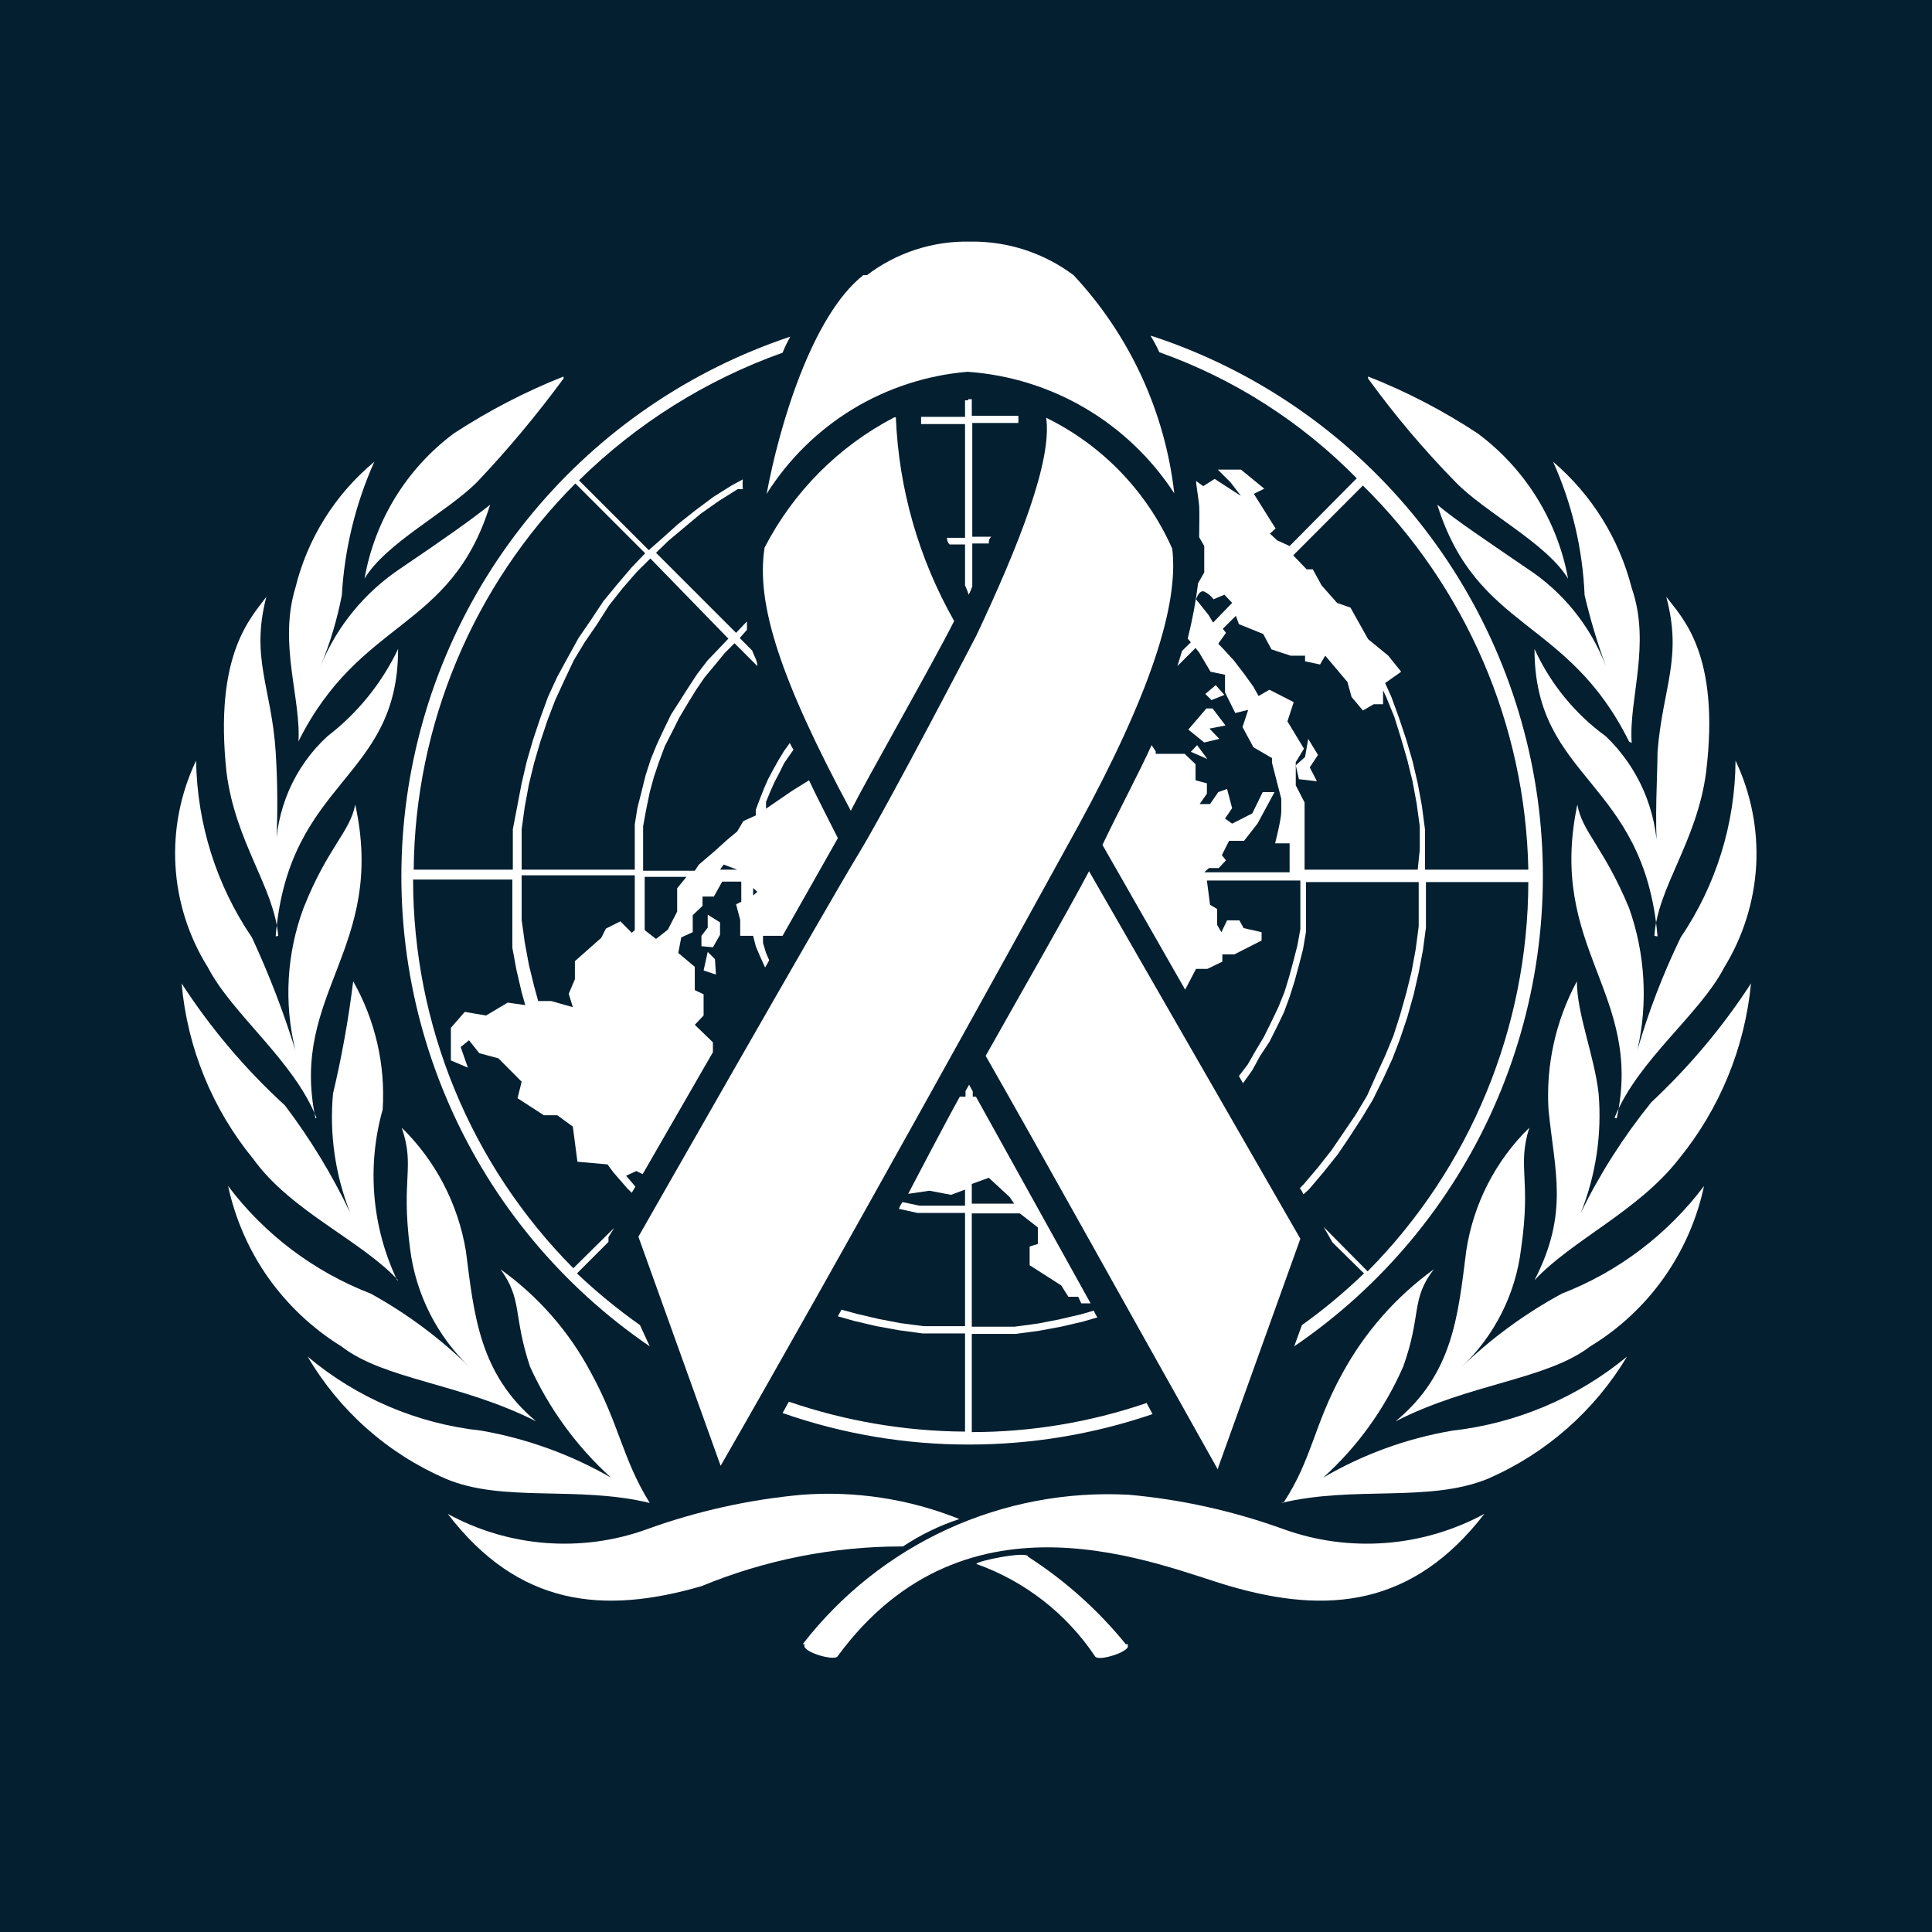
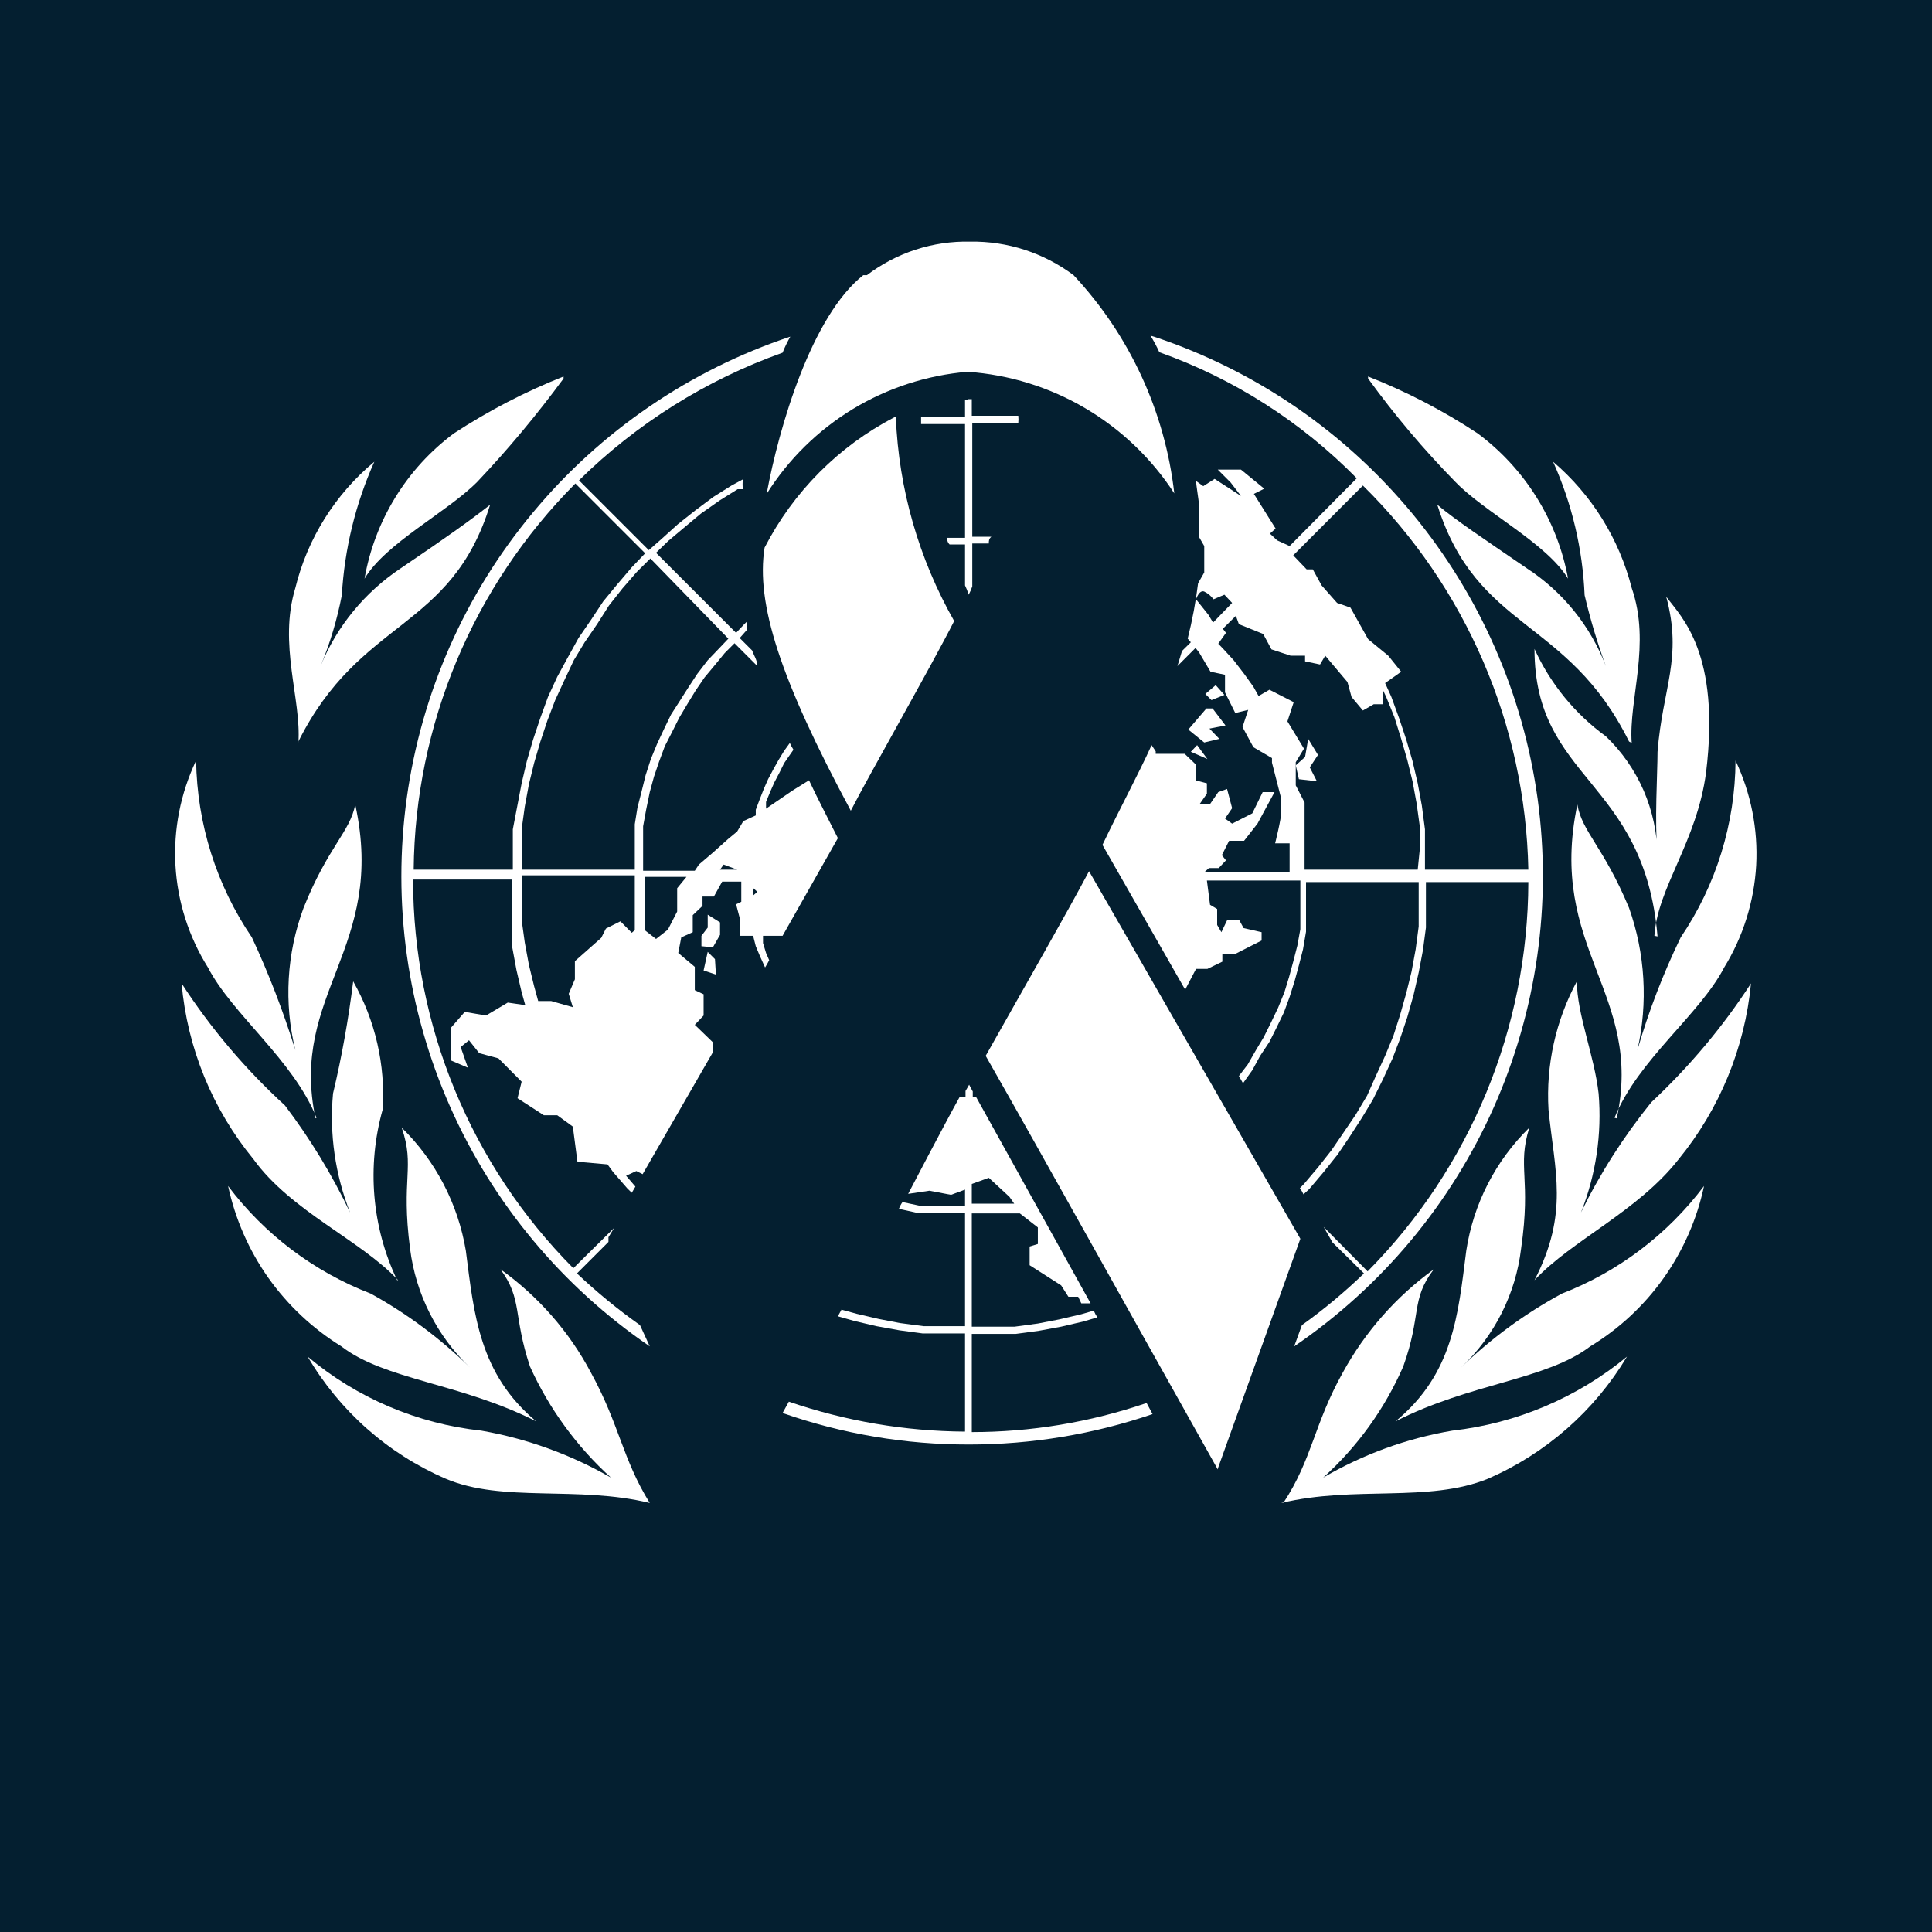
<svg xmlns="http://www.w3.org/2000/svg" width="16" height="16" viewBox="0 0 16 16" fill="none">
  <rect width="16" height="16" fill="#041F30" />
  <path d="M4.667 3.135C4.446 3.435 4.208 3.721 3.952 3.991C3.7 4.244 3.195 4.497 3.019 4.792C3.103 4.311 3.368 3.88 3.759 3.589C4.045 3.402 4.349 3.244 4.667 3.118" fill="white" />
  <path d="M2.471 6.153C2.497 5.79 2.304 5.336 2.446 4.869C2.546 4.46 2.776 4.093 3.1 3.824C2.944 4.173 2.853 4.547 2.831 4.929C2.792 5.13 2.734 5.326 2.655 5.516C2.79 5.185 3.022 4.904 3.319 4.706C3.691 4.454 3.892 4.312 4.059 4.18C3.734 5.229 2.985 5.113 2.471 6.141" fill="white" />
-   <path d="M2.304 7.75C2.27 7.348 1.949 6.975 1.876 6.397C1.77 5.413 2.082 5.113 2.206 4.942C2.073 5.451 2.249 5.695 2.283 6.226C2.301 6.511 2.301 6.797 2.283 7.082C2.282 6.898 2.32 6.715 2.393 6.545C2.467 6.375 2.575 6.223 2.711 6.098C2.961 5.906 3.162 5.658 3.297 5.374C3.297 6.466 2.39 6.449 2.283 7.755" fill="white" />
  <path d="M2.621 9.257C2.429 8.778 1.924 8.401 1.722 8.012C1.563 7.758 1.47 7.467 1.453 7.168C1.436 6.868 1.495 6.57 1.624 6.299C1.632 6.822 1.792 7.331 2.086 7.763C2.227 8.066 2.347 8.378 2.446 8.697C2.35 8.306 2.374 7.896 2.514 7.519C2.715 7.014 2.899 6.89 2.942 6.663C3.203 7.857 2.394 8.226 2.613 9.262" fill="white" />
  <path d="M3.297 10.602C2.985 10.268 2.411 10.032 2.099 9.6C1.759 9.186 1.551 8.678 1.504 8.144C1.745 8.516 2.033 8.856 2.36 9.155C2.569 9.431 2.75 9.728 2.899 10.041C2.776 9.728 2.727 9.391 2.758 9.056C2.831 8.75 2.886 8.44 2.925 8.127C3.108 8.45 3.193 8.819 3.169 9.189C3.037 9.659 3.079 10.161 3.289 10.602" fill="white" />
  <path d="M4.44 11.771C3.815 11.454 3.186 11.428 2.827 11.15C2.589 11.003 2.384 10.81 2.222 10.582C2.061 10.354 1.948 10.095 1.889 9.822C2.192 10.224 2.601 10.532 3.07 10.713C3.371 10.879 3.647 11.085 3.892 11.325C3.618 11.064 3.443 10.716 3.396 10.341C3.319 9.754 3.439 9.668 3.327 9.339C3.608 9.614 3.793 9.97 3.858 10.358C3.926 10.889 3.969 11.377 4.44 11.771Z" fill="white" />
  <path d="M5.381 12.447C4.782 12.301 4.162 12.447 3.691 12.246C3.212 12.039 2.812 11.685 2.548 11.235C2.956 11.578 3.457 11.791 3.986 11.848C4.364 11.914 4.728 12.046 5.06 12.237C4.776 11.98 4.547 11.666 4.389 11.317C4.247 10.889 4.329 10.764 4.145 10.512C4.457 10.735 4.714 11.028 4.894 11.368C5.129 11.796 5.155 12.083 5.381 12.447Z" fill="white" />
  <path d="M11.33 3.135C11.55 3.438 11.791 3.724 12.053 3.991C12.297 4.244 12.806 4.497 12.986 4.792C12.898 4.311 12.63 3.881 12.237 3.589C11.952 3.401 11.648 3.243 11.33 3.118" fill="white" />
  <path d="M13.513 6.153C13.487 5.79 13.675 5.336 13.513 4.869C13.409 4.462 13.182 4.097 12.862 3.824C13.019 4.173 13.107 4.548 13.123 4.929C13.17 5.128 13.228 5.324 13.299 5.516C13.171 5.183 12.942 4.9 12.644 4.706C12.276 4.454 12.062 4.312 11.903 4.18C12.233 5.229 12.982 5.113 13.491 6.141" fill="white" />
  <path d="M13.701 7.75C13.727 7.348 14.052 6.975 14.129 6.397C14.249 5.413 13.928 5.113 13.799 4.942C13.936 5.451 13.769 5.695 13.727 6.226C13.727 6.406 13.701 6.8 13.727 7.082C13.724 6.898 13.685 6.716 13.612 6.547C13.538 6.378 13.432 6.225 13.299 6.098C13.043 5.912 12.839 5.662 12.708 5.374C12.708 6.466 13.615 6.449 13.727 7.755" fill="white" />
  <path d="M13.371 9.257C13.564 8.778 14.078 8.401 14.279 8.012C14.436 7.757 14.527 7.466 14.544 7.167C14.56 6.868 14.501 6.57 14.373 6.299C14.37 6.821 14.212 7.331 13.919 7.763C13.773 8.064 13.653 8.376 13.56 8.697C13.649 8.306 13.625 7.897 13.491 7.519C13.281 7.014 13.102 6.89 13.063 6.663C12.811 7.857 13.615 8.226 13.389 9.262" fill="white" />
  <path d="M12.708 10.602C13.021 10.268 13.564 10.032 13.902 9.6C14.241 9.185 14.45 8.678 14.501 8.144C14.267 8.505 13.989 8.835 13.675 9.129C13.448 9.41 13.252 9.716 13.093 10.041C13.217 9.728 13.267 9.391 13.239 9.056C13.204 8.744 13.059 8.397 13.059 8.127C12.884 8.452 12.802 8.82 12.824 9.189C12.875 9.703 12.995 10.045 12.708 10.602Z" fill="white" />
  <path d="M11.557 11.771C12.177 11.454 12.806 11.428 13.17 11.15C13.409 11.005 13.616 10.812 13.778 10.584C13.94 10.355 14.054 10.096 14.112 9.822C13.81 10.223 13.402 10.532 12.935 10.713C12.63 10.878 12.349 11.084 12.1 11.325C12.376 11.065 12.552 10.717 12.597 10.341C12.682 9.754 12.563 9.668 12.665 9.339C12.385 9.613 12.202 9.97 12.143 10.358C12.075 10.889 12.036 11.377 11.557 11.771Z" fill="white" />
  <path d="M10.611 12.447C11.219 12.301 11.831 12.447 12.323 12.246C12.803 12.037 13.205 11.684 13.474 11.235C13.062 11.575 12.559 11.788 12.028 11.848C11.65 11.912 11.288 12.044 10.958 12.237C11.242 11.981 11.468 11.667 11.621 11.317C11.775 10.889 11.681 10.764 11.874 10.512C11.562 10.738 11.305 11.03 11.12 11.368C10.881 11.796 10.868 12.083 10.628 12.447" fill="white" />
  <path d="M9.982 5.747L10.033 5.798L10.14 5.755L10.068 5.674L9.982 5.747Z" fill="white" />
  <path d="M9.841 6.042L9.991 5.867H10.042L10.149 6.008L10.016 6.034L10.098 6.119L9.973 6.149L9.841 6.042Z" fill="white" />
  <path d="M9.862 6.226L9.999 6.286L9.914 6.171L9.862 6.226Z" fill="white" />
  <path d="M10.808 6.269L10.731 6.338L10.757 6.453L10.906 6.47L10.847 6.355L10.915 6.252L10.834 6.119L10.808 6.269Z" fill="white" />
  <path d="M5.861 7.682L5.809 7.75V7.836L5.904 7.845L5.963 7.742V7.639L5.861 7.575V7.682Z" fill="white" />
  <path d="M5.827 8.037L5.929 8.071L5.921 7.943L5.861 7.883L5.827 8.037Z" fill="white" />
  <path d="M7.149 2.279C6.721 2.617 6.451 3.538 6.349 4.09C6.529 3.804 6.773 3.564 7.062 3.388C7.351 3.213 7.677 3.107 8.013 3.079C8.357 3.103 8.691 3.206 8.988 3.381C9.285 3.556 9.537 3.797 9.725 4.086C9.648 3.409 9.355 2.776 8.891 2.279C8.644 2.094 8.343 1.996 8.035 2.001C7.726 1.994 7.425 2.092 7.179 2.279" fill="white" />
-   <path d="M8.933 6.834C9.528 5.742 9.764 5.006 9.708 4.544C9.498 4.071 9.129 3.687 8.664 3.46C8.715 3.812 8.441 4.509 8.086 5.263C8.086 5.263 7.354 6.671 7.106 7.078C6.858 7.485 5.287 10.242 5.287 10.242L5.968 12.139C6.931 10.465 8.411 7.785 8.933 6.834Z" fill="white" />
  <path d="M4.247 6.868V7.202H3.426C3.437 6.002 3.918 4.854 4.765 4.004L5.343 4.582L5.232 4.698L5.112 4.839L4.996 4.98L4.894 5.134L4.791 5.284L4.701 5.447L4.615 5.605L4.538 5.772L4.474 5.948L4.414 6.128L4.363 6.303L4.32 6.487M6.032 5.289L5.955 5.37L5.861 5.468L5.775 5.58L5.702 5.691L5.634 5.798L5.557 5.918L5.497 6.042L5.441 6.162L5.39 6.286L5.347 6.419L5.313 6.556L5.279 6.689L5.257 6.826V7.202H4.32V6.868L4.346 6.68L4.38 6.496L4.423 6.32L4.474 6.145L4.534 5.965L4.598 5.798L4.675 5.631L4.752 5.468L4.842 5.319L4.945 5.169L5.043 5.015L5.155 4.873L5.274 4.736L5.386 4.625L6.032 5.289ZM5.685 7.262L5.608 7.356V7.549L5.531 7.699L5.433 7.776L5.339 7.703V7.262H5.685ZM5.232 7.725L5.138 7.63L5.018 7.69L4.979 7.767L4.761 7.96V8.11L4.71 8.23L4.744 8.341L4.564 8.29H4.457L4.423 8.166L4.38 7.99L4.346 7.806L4.32 7.618V7.249H5.257V7.703L5.232 7.725ZM5.993 7.16L6.105 7.202H5.963L5.993 7.16ZM6.216 7.335L6.272 7.386L6.237 7.416V7.335H6.216ZM5.3 10.974C5.116 10.844 4.942 10.701 4.778 10.546L5.039 10.285V10.246L5.086 10.169L4.748 10.503C3.898 9.647 3.421 8.49 3.421 7.284H4.243V7.849L4.277 8.033L4.32 8.217L4.35 8.324L4.205 8.303L4.025 8.41L3.849 8.38L3.734 8.512V8.782L3.875 8.842L3.815 8.671L3.884 8.615L3.969 8.722L4.128 8.765L4.32 8.958L4.286 9.095L4.504 9.236H4.615L4.744 9.33L4.782 9.621L5.031 9.643L5.078 9.707L5.197 9.844L5.232 9.878L5.262 9.827L5.24 9.801L5.185 9.737L5.27 9.698L5.322 9.724L5.904 8.714V8.632L5.754 8.487L5.827 8.41V8.234L5.754 8.2V8.007L5.617 7.892L5.642 7.763L5.737 7.72V7.579L5.818 7.502V7.425H5.912L5.981 7.301H6.139V7.468L6.096 7.489L6.13 7.618V7.75H6.237L6.259 7.836L6.293 7.917L6.336 8.012C6.349 7.992 6.36 7.972 6.37 7.952L6.344 7.892L6.319 7.81V7.75H6.481L6.939 6.941C6.849 6.761 6.772 6.616 6.7 6.462L6.563 6.547L6.344 6.697V6.641L6.379 6.556L6.413 6.479L6.456 6.397L6.494 6.32L6.541 6.252L6.571 6.209C6.56 6.191 6.55 6.173 6.541 6.153L6.494 6.218L6.447 6.295L6.404 6.372L6.361 6.453L6.327 6.53L6.293 6.616L6.259 6.706V6.753L6.156 6.8L6.105 6.886L6.028 6.95L5.904 7.061L5.788 7.16L5.754 7.211H5.326V6.843L5.351 6.706L5.381 6.56L5.416 6.432L5.458 6.308L5.506 6.179L5.565 6.064L5.625 5.944L5.694 5.828L5.762 5.717L5.835 5.61L5.921 5.507L6.002 5.408L6.083 5.327L6.272 5.516C6.272 5.468 6.242 5.426 6.229 5.387L6.126 5.284L6.186 5.216V5.147L6.16 5.173L6.096 5.241L5.433 4.578L5.535 4.479L5.672 4.364L5.805 4.253L5.959 4.145L6.109 4.051H6.152C6.149 4.024 6.149 3.997 6.152 3.97L6.058 4.021L5.908 4.115L5.758 4.227L5.613 4.342L5.48 4.462L5.373 4.556L4.795 3.978C5.273 3.507 5.849 3.146 6.481 2.921C6.499 2.875 6.521 2.831 6.545 2.788C5.713 3.065 4.974 3.57 4.413 4.245C3.851 4.919 3.49 5.738 3.369 6.607C3.248 7.477 3.372 8.363 3.728 9.166C4.083 9.968 4.656 10.655 5.381 11.15L5.3 10.974Z" fill="white" />
  <path d="M8.048 9.805L8.189 9.754L8.36 9.912L8.399 9.968H8.048V9.805ZM9.49 11.621C9.025 11.779 8.538 11.86 8.048 11.86V11.047H8.411L8.604 11.021L8.788 10.987L8.972 10.944L9.088 10.91C9.076 10.892 9.066 10.874 9.058 10.854L8.955 10.884L8.771 10.927L8.595 10.961L8.403 10.987H8.048V10.049H8.446L8.595 10.165V10.302L8.527 10.323V10.478L8.788 10.645L8.848 10.739H8.929L8.955 10.794H9.032L8.082 9.082H8.056V9.039L8.026 8.983L7.996 9.035V9.082H7.949C7.834 9.287 7.521 9.887 7.521 9.887L7.697 9.861L7.876 9.895L7.992 9.852V9.985H7.615L7.474 9.955C7.462 9.972 7.452 9.991 7.444 10.011L7.598 10.045H7.992V10.983H7.65L7.453 10.957L7.277 10.923L7.093 10.88L6.969 10.846L6.939 10.901L7.076 10.94L7.26 10.983L7.448 11.017L7.641 11.043H7.992V11.856C7.495 11.853 7.002 11.769 6.533 11.608L6.481 11.702C6.978 11.876 7.5 11.964 8.026 11.963C8.543 11.963 9.056 11.878 9.545 11.711L9.494 11.616" fill="white" />
  <path d="M11.801 7.202V6.868L11.775 6.671L11.741 6.487L11.698 6.303L11.647 6.128L11.587 5.948L11.523 5.772L11.471 5.657L11.604 5.563L11.497 5.43L11.33 5.293L11.184 5.032L11.073 4.993L10.945 4.848L10.872 4.715H10.821L10.71 4.599L11.287 4.021C12.141 4.862 12.633 6.004 12.657 7.202H11.801ZM11.741 7.202H10.804V6.646L10.731 6.504V6.312L10.799 6.2L10.662 5.974L10.714 5.815L10.513 5.712L10.423 5.764L10.38 5.687L10.303 5.58L10.217 5.468L10.127 5.37L10.089 5.331L10.153 5.241L10.127 5.207L10.235 5.1L10.26 5.169L10.461 5.25L10.53 5.378L10.688 5.43H10.808V5.477L10.932 5.503L10.975 5.43L11.159 5.648L11.193 5.772L11.287 5.884L11.377 5.832H11.454V5.717L11.48 5.772L11.548 5.939L11.604 6.119L11.655 6.295L11.698 6.47L11.732 6.654L11.758 6.843V7.035L11.741 7.202ZM9.905 4.963C9.905 4.963 9.931 4.882 9.973 4.899C10.004 4.914 10.03 4.936 10.05 4.963L10.14 4.925L10.204 4.993L10.046 5.156L10.008 5.092L9.905 4.963ZM9.528 2.78C9.555 2.824 9.58 2.87 9.601 2.917C10.218 3.136 10.777 3.494 11.236 3.961L10.68 4.522L10.577 4.475L10.517 4.419L10.564 4.377L10.384 4.09L10.47 4.047L10.277 3.889H10.085L10.192 3.996L10.277 4.107L10.059 3.966L9.965 4.026L9.905 3.983C9.905 4.008 9.926 4.133 9.931 4.188C9.935 4.244 9.931 4.364 9.931 4.449L9.973 4.522V4.741L9.922 4.83C9.903 4.985 9.874 5.138 9.836 5.289L9.862 5.319L9.789 5.391L9.751 5.516L9.901 5.366L9.931 5.404L10.025 5.563L10.145 5.588V5.734L10.23 5.905L10.337 5.879L10.29 6.021L10.38 6.188L10.534 6.278V6.316L10.611 6.616C10.611 6.616 10.611 6.663 10.611 6.723C10.611 6.783 10.56 6.984 10.56 6.984H10.68V6.907V7.224H9.973L10.012 7.189H10.093L10.153 7.125L10.119 7.082L10.179 6.963H10.303L10.414 6.821L10.555 6.56H10.457L10.371 6.736L10.204 6.821L10.145 6.779L10.204 6.693L10.162 6.534L10.089 6.56L10.021 6.659H9.935L9.995 6.573V6.487L9.901 6.462V6.329L9.811 6.243H9.571V6.222L9.537 6.171C9.426 6.415 9.28 6.684 9.13 6.997L9.815 8.196L9.905 8.024H9.999L10.123 7.964V7.904H10.222L10.448 7.789V7.72L10.299 7.686L10.264 7.622H10.162L10.115 7.72L10.08 7.66V7.528L10.021 7.493L9.995 7.292H10.769V7.695L10.744 7.832L10.71 7.964L10.675 8.093L10.637 8.217L10.585 8.345L10.525 8.47L10.466 8.589L10.401 8.697L10.333 8.816L10.26 8.911L10.294 8.971L10.371 8.863L10.436 8.744L10.513 8.628L10.573 8.508L10.633 8.384L10.68 8.256L10.722 8.123L10.757 7.994L10.791 7.862L10.816 7.716V7.305H11.749V7.673L11.724 7.862L11.69 8.046L11.647 8.221L11.595 8.405L11.54 8.577L11.471 8.744L11.394 8.911L11.322 9.073L11.227 9.232L11.125 9.382L11.026 9.527L10.915 9.668L10.799 9.805L10.765 9.84C10.777 9.856 10.787 9.873 10.795 9.891L10.842 9.848L10.958 9.711L11.078 9.561L11.176 9.416L11.279 9.257L11.369 9.108L11.454 8.936L11.531 8.769L11.595 8.602L11.655 8.423L11.707 8.238L11.749 8.054L11.784 7.87L11.809 7.682V7.305H12.657C12.654 8.513 12.176 9.671 11.326 10.529L10.962 10.161L11.035 10.289L11.296 10.546C11.135 10.701 10.964 10.844 10.782 10.974L10.718 11.15C11.443 10.656 12.015 9.971 12.371 9.17C12.727 8.369 12.853 7.484 12.734 6.616C12.614 5.747 12.255 4.929 11.697 4.254C11.138 3.578 10.402 3.072 9.571 2.793" fill="white" />
  <path d="M8.018 3.315H7.992V3.452H7.628V3.512H7.992V4.454H7.842C7.842 4.454 7.842 4.488 7.864 4.509H7.992V4.848C8.004 4.873 8.014 4.898 8.022 4.925C8.034 4.903 8.044 4.88 8.052 4.856V4.501H8.189C8.189 4.479 8.189 4.462 8.21 4.445H8.052V3.503H8.433C8.435 3.483 8.435 3.463 8.433 3.443H8.048V3.306H8.018" fill="white" />
  <path d="M10.089 12.152L10.769 10.259L9.019 7.215C8.809 7.609 8.527 8.097 8.163 8.744C8.651 9.6 9.229 10.645 10.085 12.169" fill="white" />
  <path d="M7.406 3.456C6.945 3.696 6.57 4.073 6.332 4.535C6.259 4.997 6.46 5.623 7.046 6.714C7.192 6.427 7.718 5.507 7.902 5.143C7.609 4.627 7.443 4.049 7.419 3.456" fill="white" />
-   <path d="M6.665 13.616C6.623 13.676 6.901 13.757 6.935 13.719C8.009 12.25 9.618 12.973 10.187 13.136C10.996 13.372 11.702 13.303 12.293 12.537C12.041 12.674 11.762 12.756 11.476 12.778C11.19 12.8 10.903 12.762 10.633 12.665C10.219 12.515 9.787 12.418 9.349 12.379C8.832 12.351 8.316 12.449 7.846 12.664C7.376 12.88 6.965 13.206 6.648 13.616" fill="white" />
-   <path d="M7.474 12.807C6.903 12.806 6.337 12.918 5.809 13.136C4.996 13.372 4.294 13.303 3.708 12.537C3.958 12.674 4.234 12.756 4.518 12.778C4.802 12.8 5.088 12.762 5.356 12.665C5.77 12.515 6.201 12.419 6.64 12.379C7.084 12.345 7.531 12.414 7.945 12.58C7.78 12.634 7.623 12.711 7.478 12.807M9.34 13.616V13.641C9.314 13.693 9.096 13.757 9.07 13.719C8.833 13.364 8.488 13.095 8.086 12.952C8.086 12.927 8.514 12.841 8.514 12.892C8.82 13.089 9.093 13.333 9.323 13.616" fill="white" />
</svg>